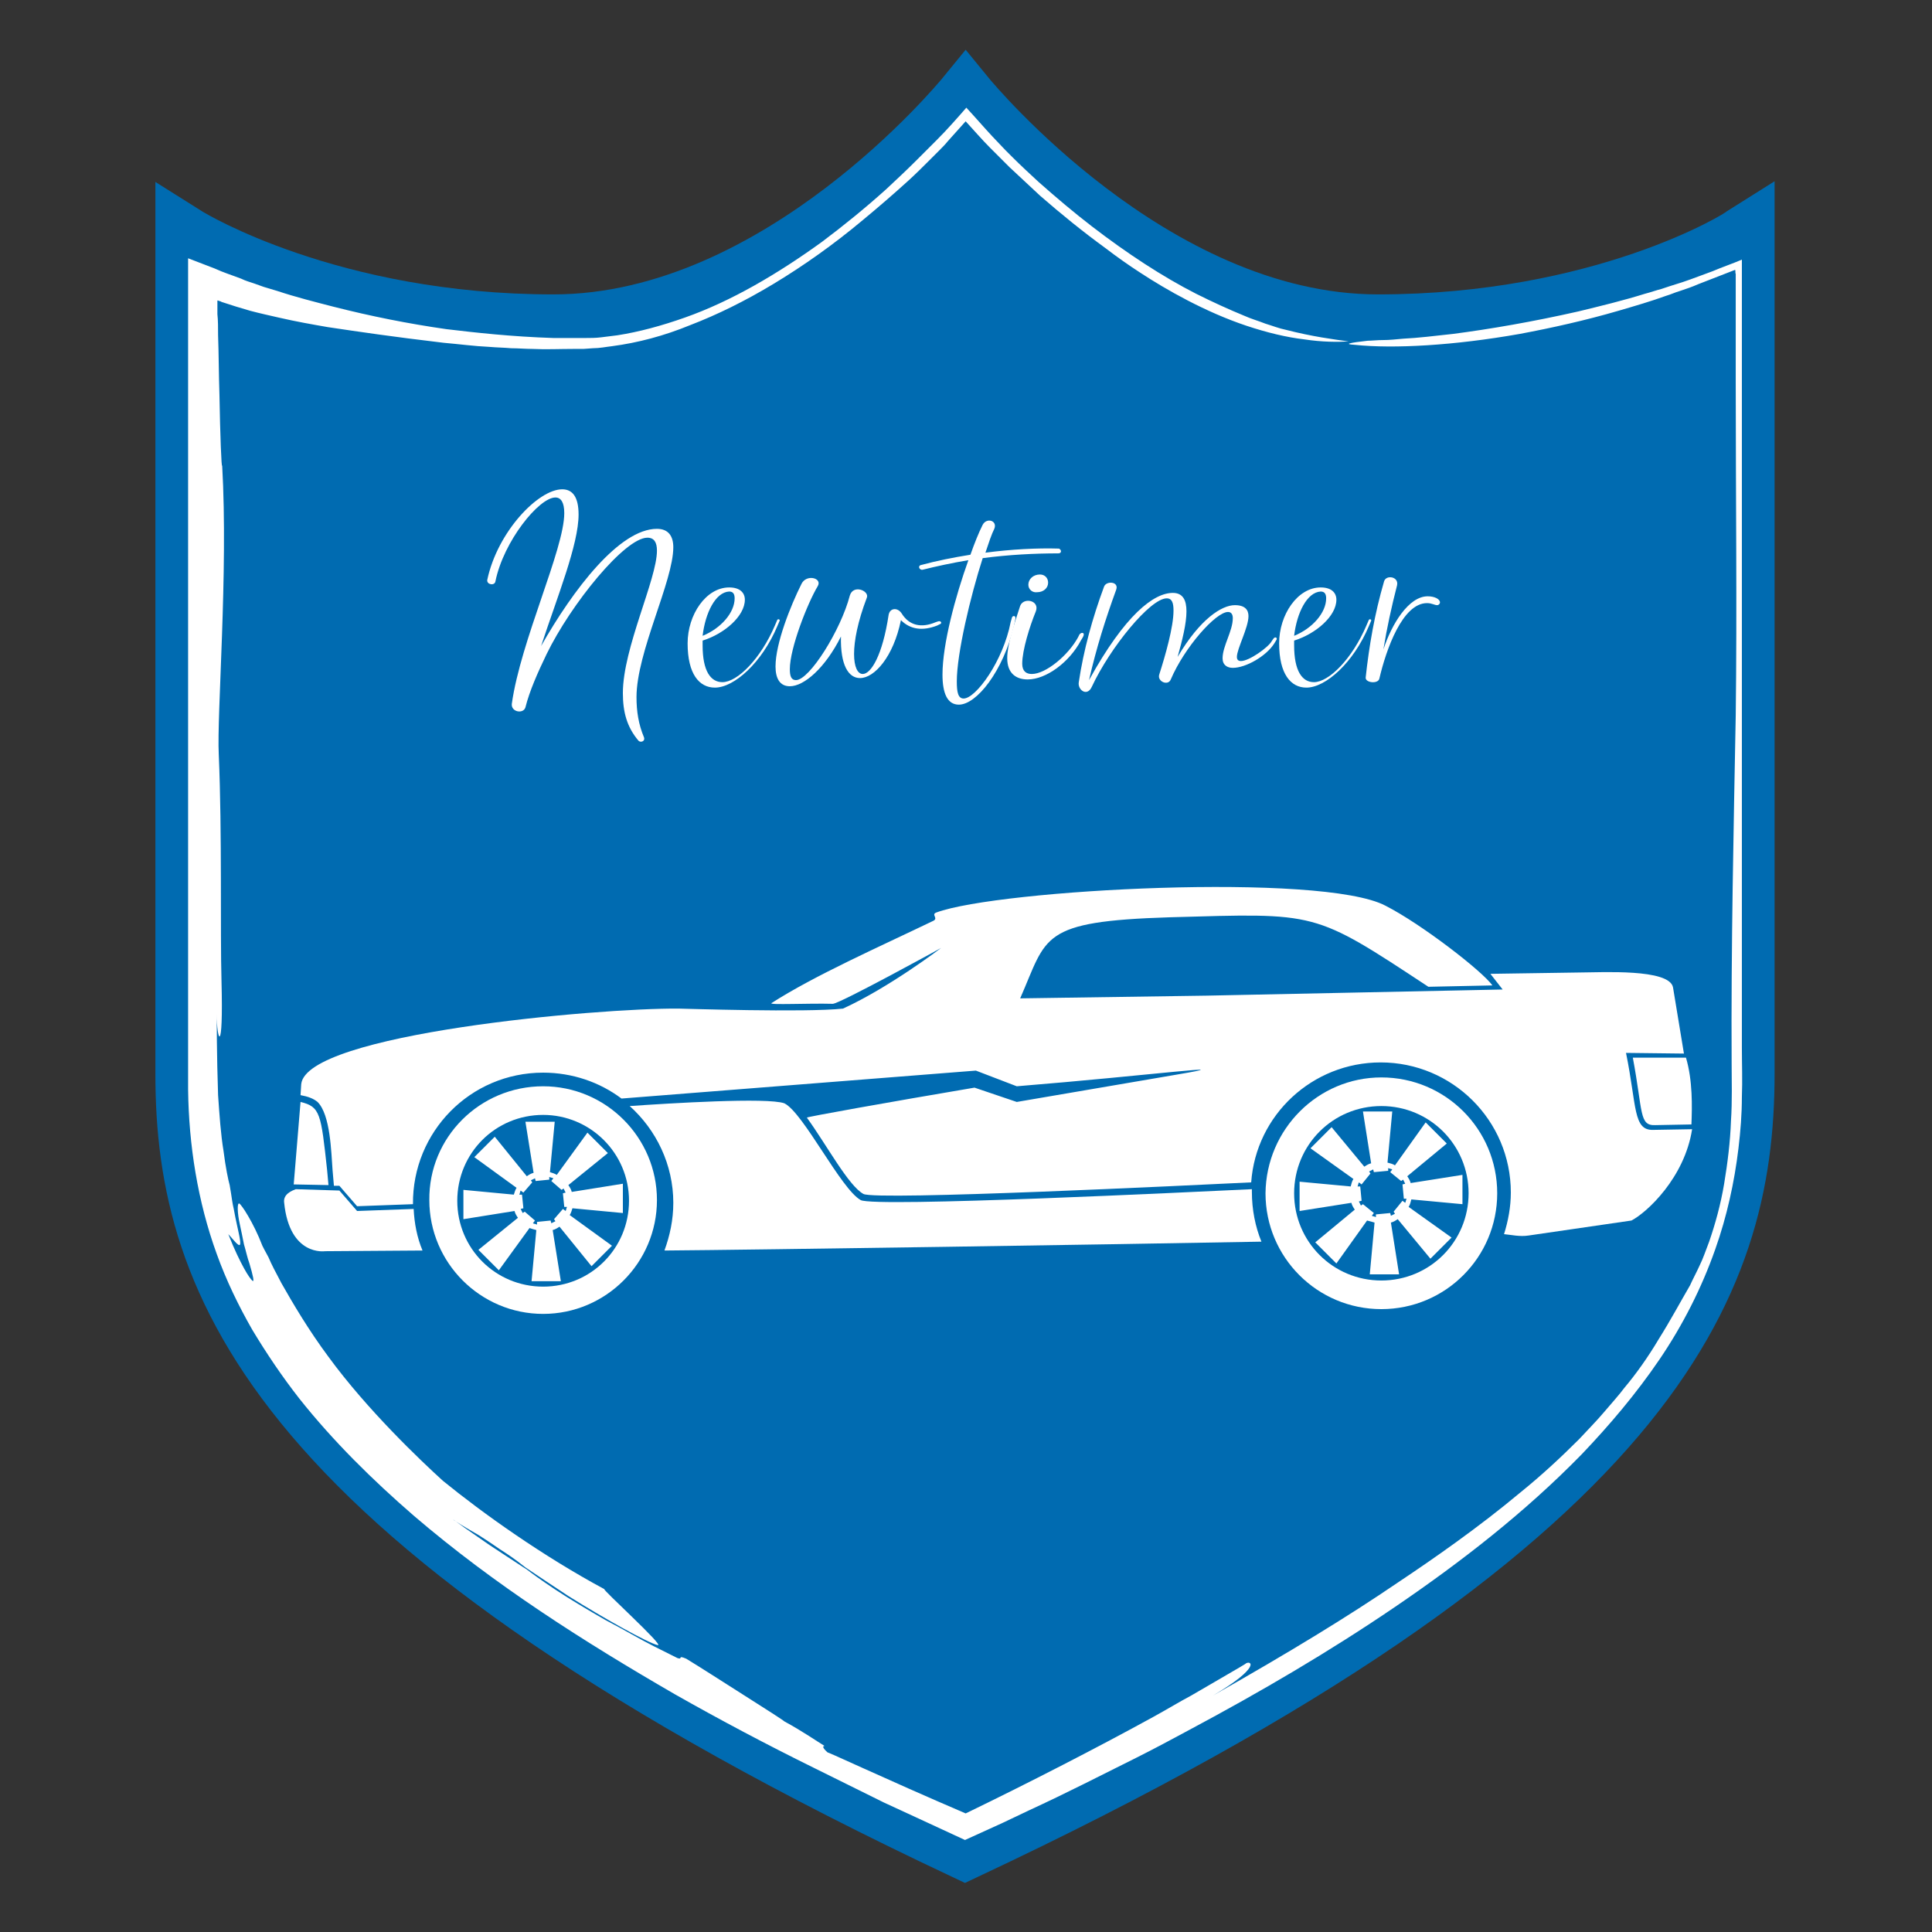
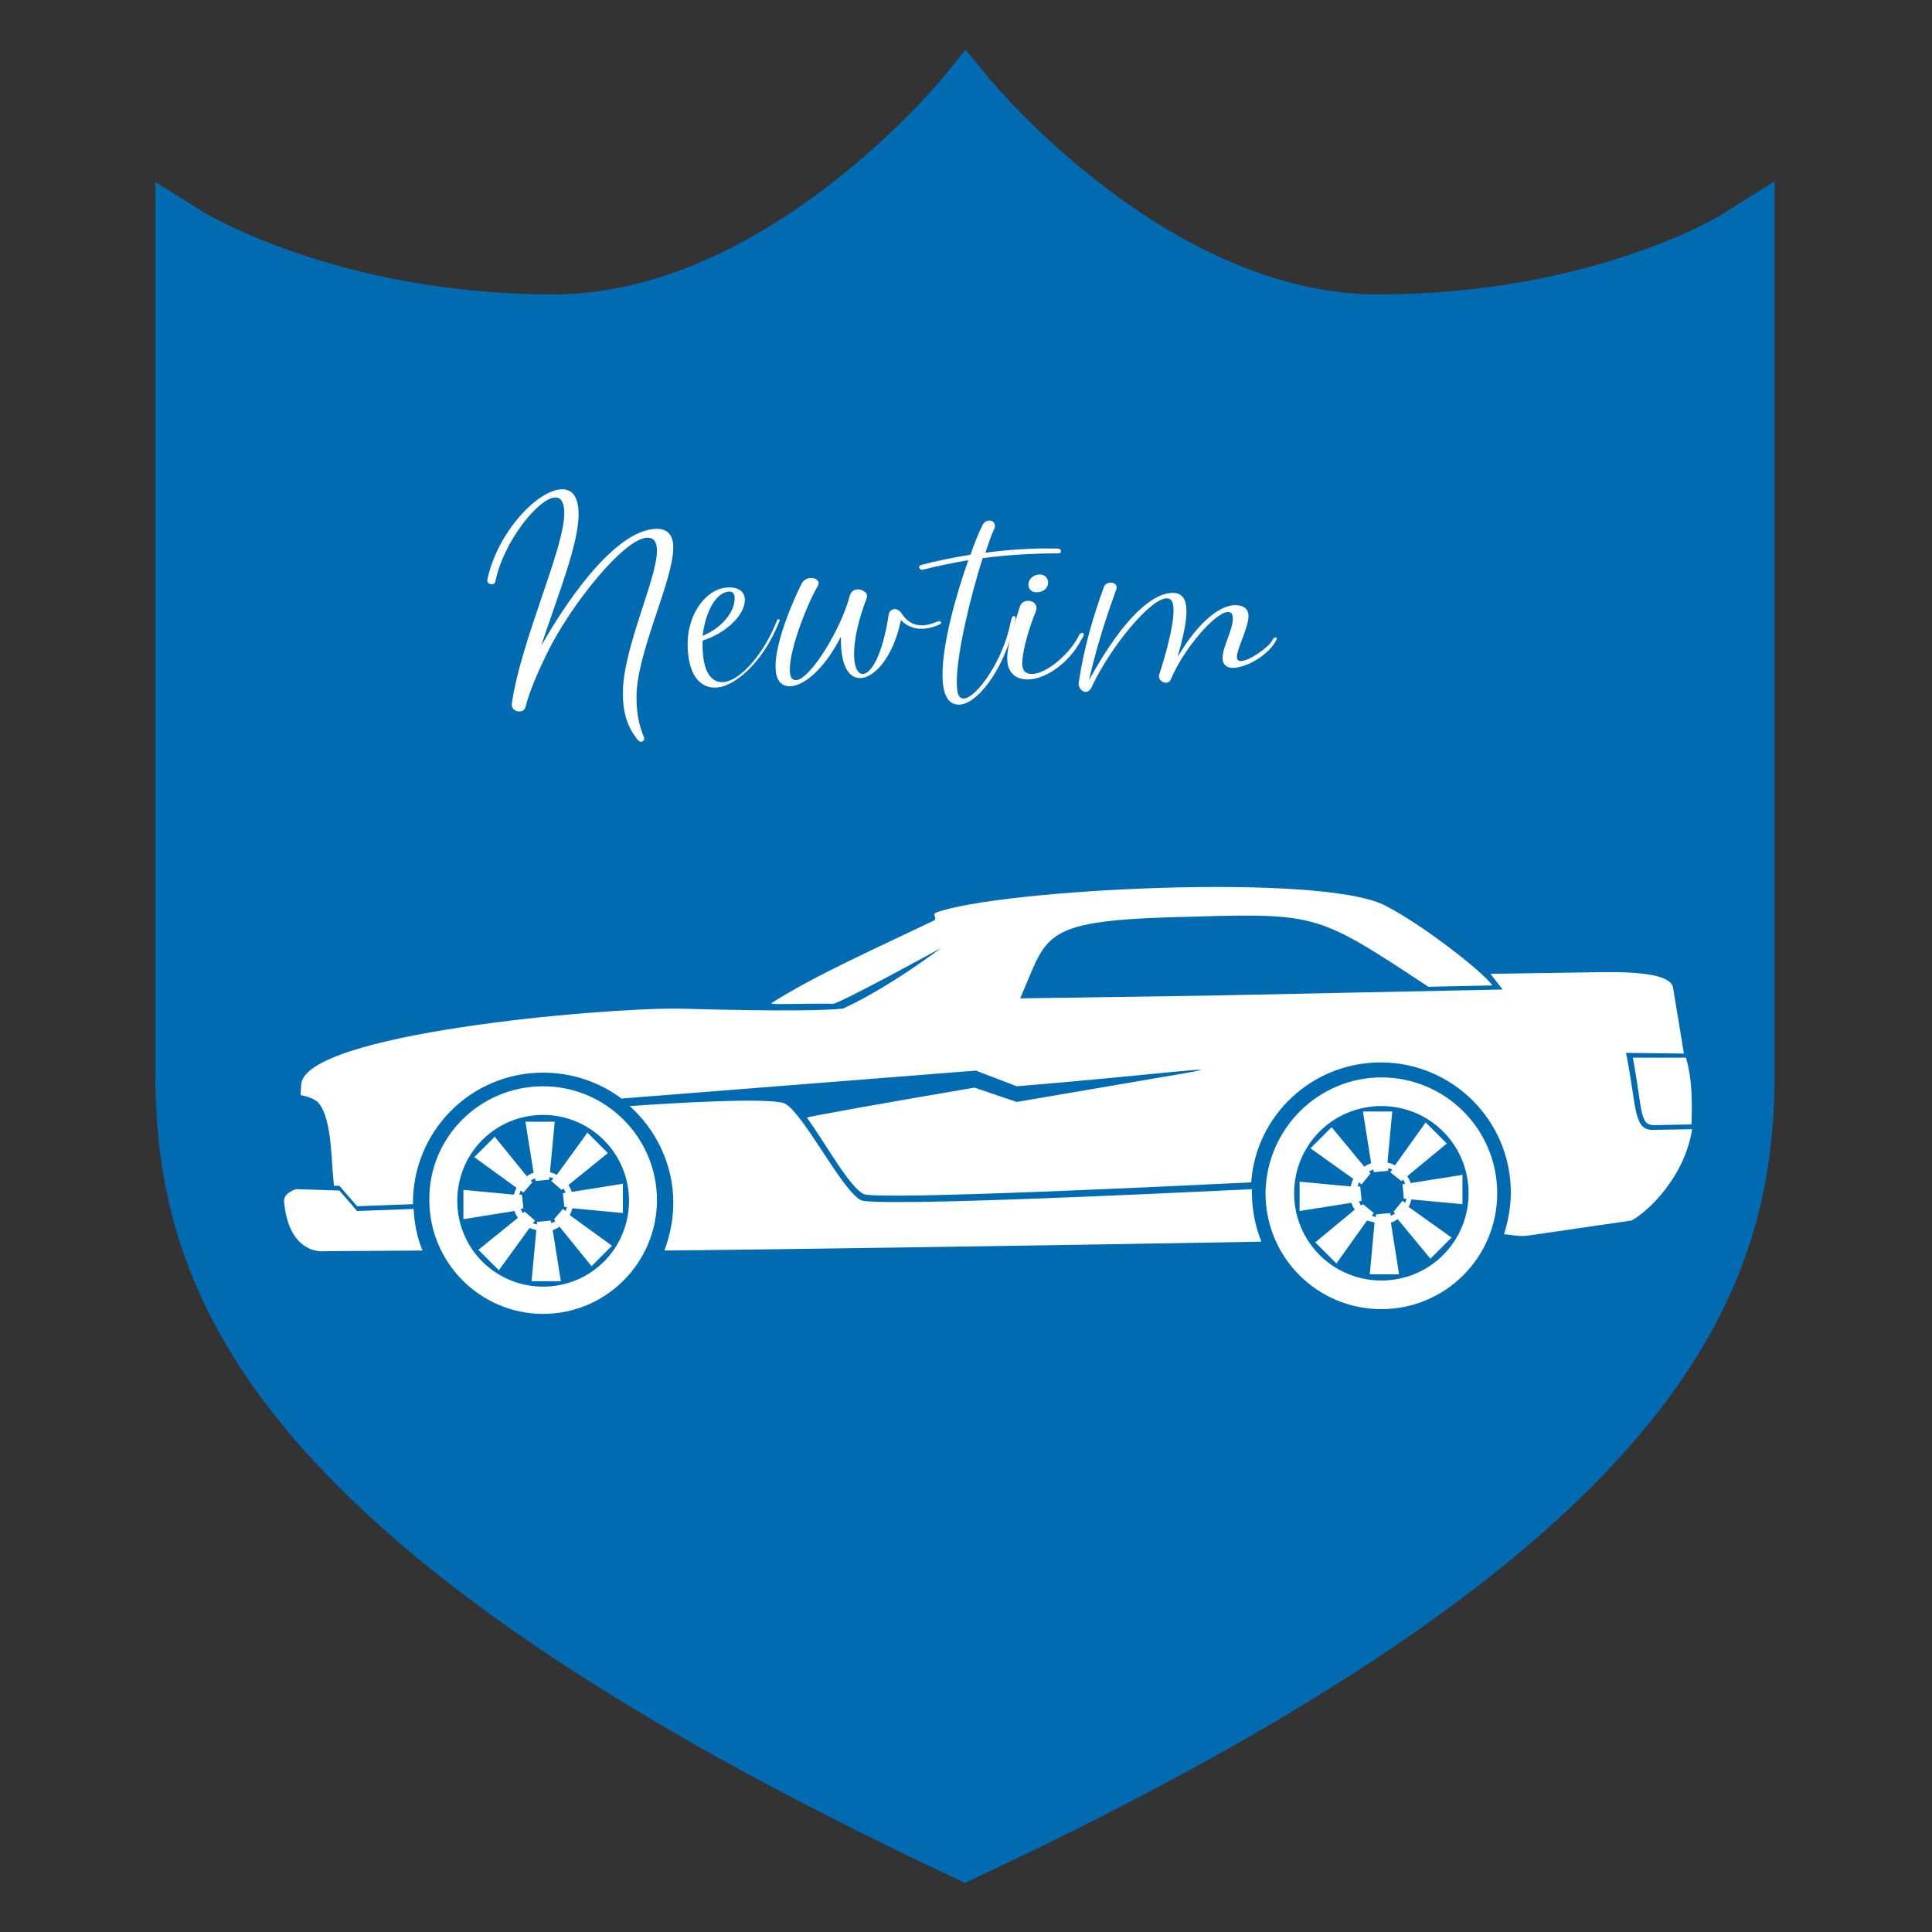
<svg xmlns="http://www.w3.org/2000/svg" version="1.1" x="0px" y="0px" viewBox="0 0 283.5 283.5" style="enable-background:new 0 0 283.5 283.5;" xml:space="preserve">
  <rect x="0" y="0" width="283.5" height="283.5" fill="#333333" stroke="none" />
  <style type="text/css">
	.st0{fill:#006BB1;}
	.st1{fill:none;}
	.st2{fill-rule:evenodd;clip-rule:evenodd;fill:#FFFFFF;}
	.st3{fill:#FFFFFF;}
	.st4{fill:none;stroke:#020203;stroke-width:3.937037e-02;stroke-miterlimit:22.926;}
	.st5{fill:none;stroke:#FFFFFF;stroke-width:0.18;stroke-miterlimit:22.926;}
</style>
  <g id="Layer_2">
</g>
  <g id="Layer_6">
    <g>
      <path class="st0" d="M202.2,43.2c-30.9,0-56.6-31.2-56.9-31.5l-3.6-4.4l-3.6,4.4c-0.3,0.3-25.9,31.5-56.9,31.5    c-31.6,0-51.2-12-51.4-12.1l-7-4.4v130.9c0,32.7,14.2,69.5,116.9,117.8l1.9,0.9l1.9-0.9c102.7-48.2,116.9-85.1,116.9-117.8V26.6    l-7,4.4C253.4,31.2,234,43.2,202.2,43.2z" />
    </g>
    <g>
      <g>
        <g>
          <path class="st1" d="M197.9,53.4c-28.7,0-56.2-31.2-56.2-31.2s-27.4,31.2-56.2,31.2c-29.4,0-54.3-10.1-54.3-10.1v115.2      c0,29.6,13.2,63,108.6,106.7l1.8,0.8l1.8-0.8C239,221.5,252.2,188,252.2,158.4V43.3C252.2,43.3,227.5,53.4,197.9,53.4z" />
          <g>
-             <path class="st2" d="M198.8,50.6c5.7,0.6,14.6,0.1,24.2-1.6c4.8-0.9,9.7-2,14.5-3.4c2.4-0.7,4.8-1.4,7-2.2       c0.7-0.2,1.3-0.5,2-0.7c0.9-0.3,1.8-0.6,2.7-1c1.8-0.7,3.6-1.4,5.4-2.1c0.1,0.1,0,0.4,0.1,0.6l0,0.7c0,0.5,0,0.9,0,1.4       c0,0.9,0,1.9,0,2.8c0,1.7,0,3.4,0,5c0,2.2,0,4.2,0,6c0,16.2,0.2,33.2,0,48.9c-0.3,16.1-0.7,34.3-0.6,51.1       c0,2.5,0.1,5.4-0.1,8.4c-0.1,3-0.5,6.2-1,9.2c-0.5,3-1.3,5.9-2.2,8.5c-0.5,1.3-0.9,2.5-1.4,3.5c-0.5,1.1-1,2-1.4,2.9       c-1.4,2.4-2.9,5.2-4.6,7.9c-1.6,2.7-3.4,5.2-5,7.1c-0.9,1.2-2,2.4-3.1,3.7c-1.1,1.3-2.4,2.6-3.6,3.9c-2.6,2.6-5.5,5.3-8.6,7.8       c-6.1,5.1-12.7,9.7-18.1,13.3c-7.2,4.9-15.7,10.1-27,16.5c7.1-4.2,5.6-5.2,4.8-4.7c0.1,0-1.3,0.8-3.7,2.2       c-1.2,0.7-2.6,1.5-4.3,2.5c-1.7,0.9-3.5,2-5.5,3.1c-8,4.4-18.5,9.8-27.6,14.2c-11.9-5.1-21.2-9.5-20.2-8.9       c-0.7-0.6-0.9-1-0.5-1c-1-0.6-3.3-2.2-5.9-3.6c-0.2-0.2-2.7-1.8-5.7-3.7c-3-1.9-6.4-4.1-8.7-5.5c-1.4-0.6-0.4,0.2-1.3-0.1       c0,0-0.4-0.2-1-0.5c-0.6-0.3-1.4-0.7-2.4-1.2c-2-1-4.5-2.5-7.2-3.9c-2.6-1.5-5.3-3.1-7.4-4.5c-2.1-1.4-3.6-2.5-4.1-2.9       c-0.2-0.1-2.9-1.9-5.5-3.6c-1.3-0.9-2.6-1.8-3.6-2.5c-1-0.7-1.6-1.2-1.7-1.2c1.5,1,2.8,1.7,3.8,2.3c1.1,0.7,2,1.3,3,2       c1.1,0.7,2.3,1.5,3.8,2.7c1.6,1.1,3.6,2.4,6.3,4.2c5.1,3.2,11.7,6.9,13.1,7.2c1.2,0.3-8.4-8.4-7.8-8.2       c-9.1-4.9-17.8-11.1-23.7-15.9c-3.3-3-11.1-10.4-16.8-18.2c-2.9-3.9-5.2-7.8-6.9-10.8c-0.4-0.8-0.8-1.5-1.1-2.1       c-0.3-0.6-0.6-1.2-0.8-1.7c-0.5-0.9-0.8-1.5-0.9-1.7c-1.3-3.4-3.1-6.1-3.4-6.2c-0.3-0.1-0.3,1.3,0.1,3.1       c0.2,0.9,0.4,1.9,0.6,2.9c0.3,1,0.5,2,0.8,2.8c0.5,1.7,0.8,2.9,0.4,2.5c-0.2-0.2-0.6-0.7-1.2-1.8c-0.6-1.1-1.4-2.7-2.3-5       c0.4,0.4,1,1.2,1.4,1.5c0.4,0.3,0.5,0,0.1-1.8c0-0.1-0.4-1.7-0.7-3.4c-0.2-0.8-0.3-1.7-0.4-2.3c-0.1-0.7-0.2-1.1-0.2-1.2       c-0.2-0.7-0.6-2.6-0.9-5c-0.4-2.4-0.6-5.3-0.8-8.2c-0.2-5.8-0.2-11.4-0.2-11.9c0,3.9,1,6.4,0.7-4.9c-0.2-7.1,0.1-21.7-0.4-33.2       c-0.3-5.8,1.4-26.7,0.5-42.4c-0.1,0.6-0.3-4.5-0.4-10.4c-0.1-2.9-0.1-6-0.2-8.7c0-1.1,0-2.2-0.1-3.1c0-0.5,0-0.9,0-1.2       c0-0.2,0-0.4,0-0.5c0-0.1,0-0.2,0-0.2c0,0,0-0.1,0-0.1l0.1,0c0.2,0.1,0.4,0.1,0.5,0.2c1.5,0.5,2.8,0.9,4.2,1.3       c1.5,0.4,2.9,0.7,4.2,1c2.6,0.6,4.9,1,7.2,1.4c4.7,0.7,9.4,1.4,17,2.3c2.3,0.2,4.5,0.5,6.7,0.6c1.1,0.1,2.1,0.1,3.2,0.2       c1,0,2.1,0.1,3.1,0.1c2,0.1,4,0,6,0l1.5,0l1.4-0.1c1,0,1.9-0.2,2.8-0.3c3.8-0.5,7.6-1.5,11.5-3.1c3.9-1.5,8-3.5,12.3-6.1       c4.3-2.6,8.7-5.7,13-9.3c2.3-1.9,4.5-3.8,6.7-5.8c1.1-1,2.1-2,3.2-3.1l0.6-0.6l0.7-0.7c0.4-0.4,0.9-0.9,1.3-1.4l2.6-2.9       c1.2,1.3,2.4,2.7,3.6,3.9l0.9,0.9l0.8,0.8l1.1,1.1c1.5,1.4,3,2.8,4.5,4.2c3.1,2.7,6.3,5.3,9.6,7.7l0,0c1.7,1.3,3.4,2.5,5.1,3.6       c3.8,2.5,9.6,5.8,15.6,7.8c3,1,5.9,1.7,8.5,2c2.6,0.4,4.9,0.4,6.5,0.3c-2.2-0.3-5.3-0.7-9.2-1.7c-1-0.2-2-0.6-3-0.9       c-1-0.4-2.1-0.7-3.2-1.2c-2.2-0.9-4.6-2-7-3.2c-4.9-2.5-10.1-5.9-15.3-9.9c-2.6-2-5.2-4.2-7.8-6.5c-1.3-1.2-2.6-2.4-3.8-3.6       l-1.1-1.1l-1.9-2c-1.3-1.4-2.5-2.8-3.8-4.2c-1.4,1.6-2.8,3.2-4.3,4.7l-1.1,1.1l-0.9,0.9l-1.1,1.1c-1.4,1.4-2.9,2.8-4.4,4.2       c-3,2.7-6.2,5.3-9.4,7.7c-6.5,4.7-13.3,8.7-20.1,11.1c-3.4,1.2-6.7,2.1-9.9,2.6c-0.8,0.1-1.6,0.2-2.4,0.3       c-0.8,0.1-1.6,0.1-2.3,0.1c-1.6,0-3.2,0-4.7,0c-6.2-0.2-11.5-0.8-15.7-1.3c-5.6-0.8-11.1-1.9-16.6-3.3       c-2.7-0.7-5.5-1.4-8.2-2.3l-2-0.6l-1.4-0.5c-0.6-0.2-1.3-0.4-1.9-0.7c-1.3-0.5-2.6-0.9-3.9-1.5l-3.9-1.5l0,98.6l0,23.4       c0.1,8.1,1.4,16.4,4.2,24.1c1.4,3.9,3.2,7.6,5.2,11.1c2.1,3.5,4.4,6.9,6.9,10.1c5,6.3,10.8,12,16.8,17.2       c11.9,10.2,25,18.5,38.3,26.2c6.7,3.8,13.5,7.4,20.4,10.8c3.4,1.7,6.9,3.4,10.3,5.1l5.2,2.4l6.7,3.1l5.5-2.5l4-1.9       c2.6-1.2,5.3-2.5,7.9-3.8c2.6-1.3,5.2-2.6,7.8-3.9c2.6-1.3,5.2-2.7,7.8-4.1c10.3-5.5,20.4-11.4,30.1-18       c9.7-6.6,19.1-13.9,27.4-22.4c4.1-4.3,8-8.9,11.4-13.9c3.4-5,6.2-10.5,8.2-16.2c1.7-4.8,2.8-9.8,3.4-14.8       c0.3-2.5,0.5-5,0.5-7.5c0.1-2.5,0-4.9,0-7.3l0-28.8l0-57.6c0-4.5,0-15.8,0-29.2c-1.4,0.6-2.9,1.1-4.3,1.7       c-1.4,0.5-2.9,1.1-4.4,1.6c-0.6,0.2-1.3,0.4-1.9,0.6l-1.2,0.4c-0.8,0.2-1.6,0.5-2.4,0.7c-3.2,1-6.5,1.8-9.8,2.6       c-6.6,1.5-13,2.6-18.4,3.3c-2.7,0.3-5.2,0.6-7.3,0.7c-1.1,0.1-2,0.2-2.9,0.2c-0.9,0-1.7,0.1-2.3,0.1       C198,50.3,197.1,50.5,198.8,50.6z" />
-           </g>
+             </g>
        </g>
      </g>
    </g>
  </g>
  <g id="Text">
    <g>
      <g>
        <path class="st3" d="M94.5,108.2c0.2,0.6-0.5,0.8-0.8,0.5c-1.7-2-2.3-4.2-2.3-7c0-6.6,5-16.7,5-20.9c0-1.2-0.4-1.9-1.4-1.9     c-3.3,0-11.2,9.7-14.8,17.1c-1.3,2.7-2.5,5.4-3.1,7.8c-0.3,1-2.1,0.7-2-0.5c1.3-9.3,7.7-22.7,7.7-28c0-1.6-0.5-2.3-1.3-2.3     c-2.4,0-7.6,6.4-8.8,12.3c-0.1,0.7-1.3,0.5-1.2-0.2C73,78,79,71.8,82.5,71.8c1.5,0,2.4,1.1,2.4,3.7c0,4.4-3.1,12-5.5,19.3     c4.7-8.3,11.5-17.2,17-17.2c1.7,0,2.4,1.1,2.4,2.7c0,5-5.4,15.4-5.4,22C93.4,104.4,93.7,106.3,94.5,108.2z" />
        <path class="st3" d="M114.4,91.1l-0.3,0.7c-2.3,5.5-6.4,9.1-9.2,9.1c-2.3,0-4-2-4-6.5c0-4.2,2.7-8.2,6.1-8.2     c1.6,0,2.3,0.8,2.3,1.8c0,2.4-3,5-6.2,6v0.7c0,3.8,1.2,5.4,2.9,5.4c2.2,0,5.6-3.4,7.7-8.3l0.3-0.7     C114.1,90.7,114.5,90.9,114.4,91.1z M103.1,93.3c2.7-1.1,4.7-3.4,4.7-5.5c0-0.6-0.2-1-0.8-1C105,86.9,103.5,89.9,103.1,93.3z" />
        <path class="st3" d="M137.9,91.6l-0.4,0.2c-2.1,0.8-3.9,0.6-5.3-0.8c-1.1,5.4-3.9,8.5-6,8.5c-1.7,0-2.9-1.9-2.8-6.1     c-2.3,4.6-5.4,7.3-7.5,7.3c-1.5,0-2.1-1.2-2.1-2.9c0-3.4,2.2-8.9,3.8-12.1c0.7-1.5,3.1-0.9,2.4,0.3c-1.5,2.5-4.1,9.1-4.1,12.2     c0,1,0.2,1.6,0.9,1.6c2,0,6.6-7.4,7.9-12.4c0.5-1.7,2.9-0.7,2.5,0.3c-2.7,7.1-2.1,11.2-0.6,11.2c1.2,0,2.9-2.7,3.8-8.7     c0.2-1,1.3-1.1,1.9-0.2c1.1,1.8,2.9,2.2,5,1.3l0.3-0.1C138.1,91,138.3,91.5,137.9,91.6z" />
        <path class="st3" d="M155.3,81.2c-3.5,0-7.3,0.2-11.1,0.7c-1.8,5.6-3.8,14-3.8,18.1c0,1.6,0.2,2.5,1,2.5c1.8,0,5.8-5.5,6.9-11.2     l0.2-0.7c0.1-0.3,0.6-0.3,0.5,0.2l-0.2,1c-1.6,6.7-5.5,11.6-8.1,11.6c-1.7,0-2.4-1.7-2.4-4.4c0-4.5,1.9-11.5,3.8-16.8     c-2.4,0.4-4.7,0.9-6.7,1.4c-0.5,0.1-0.8-0.6-0.2-0.7c2.2-0.6,4.7-1.1,7.2-1.5c0.6-1.7,1.2-3.2,1.8-4.4c0.6-1.1,2.2-0.6,1.7,0.6     c-0.4,0.8-0.8,2-1.3,3.5c3.8-0.5,7.6-0.7,10.8-0.6C155.8,80.7,155.8,81.2,155.3,81.2z" />
        <path class="st3" d="M158.9,93.5l-0.3,0.5c-1.7,3.2-5.1,5.7-7.8,5.7c-1.7,0-3-0.9-3-3.1c0-2.1,1-4.9,1.9-7.7     c0.5-1.3,2.9-0.8,2.3,0.8c-0.9,2.2-2,5.7-2,7.7c0,1.1,0.6,1.5,1.4,1.5c2.1,0,5.4-2.8,6.8-5.4l0.2-0.4     C158.7,92.7,159.3,92.8,158.9,93.5z M150.9,85.8c0-0.8,0.7-1.5,1.7-1.5c0.7,0,1.2,0.5,1.2,1.2c0,0.8-0.7,1.4-1.6,1.4     C151.5,87,150.9,86.5,150.9,85.8z" />
        <path class="st3" d="M187.3,93.9l-0.3,0.5c-1.2,1.9-4.2,3.6-6.1,3.6c-0.8,0-1.5-0.4-1.5-1.4c0-1.8,1.5-4,1.5-5.9     c0-0.5-0.2-0.9-0.7-0.9c-1.8,0-6.4,5.2-8.4,9.9c-0.4,1-2,0.3-1.7-0.7c0.9-2.8,2.1-7,2.1-9.4c0-1.1-0.2-1.8-1-1.8     c-2.4,0-8.3,7.2-11,13c-0.7,1.5-2.1,0.4-1.9-0.7c0.7-4.7,2-9.4,3.7-14c0.3-0.9,2.2-0.8,1.8,0.4c-1.6,4.4-2.9,8.5-4,13.3     c5.3-9.6,9.5-12.8,12.3-12.8c1.5,0,2,1.1,2,2.7c0,1.8-0.6,4.2-1.3,6.7c3.3-5.6,6.5-7.6,8.4-7.6c1.5,0,2,0.7,2,1.6     c0,1.7-1.7,4.8-1.7,6c0,0.4,0.2,0.6,0.6,0.6c1.2,0,4-2,4.5-2.9l0.2-0.3C187.1,93.3,187.5,93.6,187.3,93.9z" />
-         <path class="st3" d="M201.2,91.1l-0.3,0.7c-2.3,5.5-6.4,9.1-9.2,9.1c-2.3,0-4-2-4-6.5c0-4.2,2.7-8.2,6.1-8.2     c1.6,0,2.3,0.8,2.3,1.8c0,2.4-3,5-6.2,6v0.7c0,3.8,1.2,5.4,2.9,5.4c2.2,0,5.6-3.4,7.7-8.3l0.3-0.7     C200.9,90.7,201.3,90.9,201.2,91.1z M189.9,93.3c2.7-1.1,4.7-3.4,4.7-5.5c0-0.6-0.2-1-0.8-1C191.8,86.9,190.3,89.9,189.9,93.3z" />
-         <path class="st3" d="M211.3,88.4c0,0.2-0.2,0.4-0.4,0.4c-0.4,0-0.8-0.3-1.5-0.3c-3.6,0-6,6.8-7,11.1c-0.2,0.8-2.1,0.6-2-0.2     c0.5-4.6,1.3-9.3,2.7-14.1c0.3-1,2.2-0.7,1.9,0.6c-0.8,3.1-1.5,6.3-2,9.4c1.2-3.7,3.7-7.8,6.5-7.8     C210.5,87.5,211.3,87.9,211.3,88.4z" />
      </g>
    </g>
    <g>
      <path class="st2" d="M92.4,162.3c3.9,3.5,6.4,8.6,6.4,14.2c0,2.5-0.5,4.8-1.3,7c13.4-0.1,66.5-0.9,87.6-1.3    c-0.9-2.2-1.4-4.7-1.4-7.3c0-0.1,0-0.2,0-0.4c-8.6,0.4-55.4,2.7-57.4,1.6c-2.9-1.6-8.4-12.8-11.2-14.2    C112.6,161,98.2,161.9,92.4,162.3z" />
      <path class="st2" d="M43.4,174.5c-0.5,0.2-1.9,0.7-1.7,2c0.8,7.9,6,7.1,6,7.1l14.3-0.1c-0.8-1.9-1.2-4-1.3-6.1l-8.3,0.3l-2.6-3    L43.4,174.5z" />
      <path class="st2" d="M248.2,165c0.1-2.6,0.2-6.4-0.8-9.8l-7.8,0c1.5,8,0.9,10,3.3,9.9L248.2,165z" />
-       <path class="st2" d="M44.1,161.7l-1,12.1l5.1,0.1l-0.2-2.2C47.1,163.4,47,162.4,44.1,161.7z" />
      <path class="st2" d="M138.1,139.1c0,0-7.6,5.8-14.4,8.9c-5.4,0.6-23.7,0-24.1,0c-11.9-0.1-54.7,3.7-55.4,11.1l-0.1,1.6    c1.1,0.2,1.9,0.5,2.5,1c1.9,1.9,2,7.4,2.2,10l0.2,2.3l0.8,0l2.6,3l8.2-0.3c-0.1-10.6,8.4-19.3,19.1-19.3c4.3,0,8.3,1.4,11.5,3.8    l52-4.1l6,2.3c19.7-1.6,34-3.5,23.4-1.7l-23.4,4l-6.2-2.1c-12.4,2.1-24.7,4.3-24.6,4.4c2.9,4,6.1,10,8.3,11.2    c1.8,1,48.6-1.3,56.9-1.7c0.7-9.9,9-17.6,19-17.6c10.5,0,19.1,8.5,19.1,19.1c0,2.1-0.4,4.2-1,6.1c1.1,0.1,2.3,0.4,3.6,0.2    l15.1-2.2c2.3-1.2,7.8-6.3,8.9-13.4l-5.7,0.1c-3,0.1-2.4-3.5-4-11.3l8.5,0.1l-1.6-9.7c-0.5-2.8-10.6-2.2-13.5-2.2l-13.3,0.2    l1.8,2.3l-43.4,0.9l-27.4,0.4c4-9.1,2.8-11.3,22-11.9c21.7-0.6,20.9-1,37.9,10.2l9.4-0.2c-1.5-2.1-10.4-9-15.7-11.7    c-9.3-4.9-56.7-2.4-65.9,1c-0.8,0.3,0.3,0.8-0.4,1.2c-8.1,3.9-17.4,8-23.8,12.1c-0.4,0.3,5.4,0,9,0.1    C123.2,147.3,138.3,139,138.1,139.1z" />
      <path class="st2" d="M78.8,179.3l0,0.4c-0.2-0.1-0.4-0.1-0.6-0.2l0.3-0.4l-1.5-1.3l-0.3,0.2c-0.1-0.2-0.2-0.4-0.3-0.6l0.4-0.1    l-0.2-2l-0.4,0c0.1-0.2,0.1-0.4,0.2-0.6l0.4,0.3l1.3-1.5l-0.2-0.3c0.2-0.1,0.4-0.2,0.6-0.3l0.1,0.4l2-0.2l0-0.4    c0.2,0.1,0.4,0.1,0.6,0.2l-0.3,0.4l1.5,1.3l0.3-0.2c0.1,0.2,0.2,0.4,0.3,0.6l-0.4,0.1l0.2,2l0.4,0c-0.1,0.2-0.1,0.4-0.2,0.6    l-0.4-0.3l-1.3,1.5l0.2,0.3c-0.2,0.1-0.4,0.2-0.6,0.3l-0.1-0.4L78.8,179.3L78.8,179.3z M78.7,180.5L78,188h4.3l-1.2-7.5    c0.4-0.1,0.7-0.3,1-0.5l4.7,5.8l3-3l-6.2-4.5c0.2-0.3,0.3-0.7,0.4-1l7.4,0.7v-4.3l-7.5,1.2c-0.1-0.4-0.3-0.7-0.5-1l5.8-4.7l-3-3    l-4.5,6.2c-0.3-0.2-0.7-0.3-1-0.4l0.7-7.4h-4.3l1.2,7.5c-0.4,0.1-0.7,0.3-1,0.5l-4.7-5.8l-3,3l6.2,4.5c-0.2,0.3-0.3,0.7-0.4,1    l-7.4-0.7v4.3l7.5-1.2c0.1,0.4,0.3,0.7,0.5,1l-5.8,4.7l3,3l4.5-6.2C78,180.3,78.3,180.4,78.7,180.5z" />
      <path class="st2" d="M79.7,159.4c9.2,0,16.7,7.5,16.7,16.7c0,9.2-7.5,16.7-16.7,16.7c-9.2,0-16.7-7.5-16.7-16.7    C62.9,166.9,70.4,159.4,79.7,159.4L79.7,159.4z M79.7,163.6c-7,0-12.6,5.6-12.6,12.6c0,7,5.6,12.6,12.6,12.6    c7,0,12.6-5.6,12.6-12.6C92.3,169.2,86.6,163.6,79.7,163.6z" />
      <path class="st2" d="M201.9,178.2l0,0.4c-0.2-0.1-0.4-0.1-0.6-0.2l0.3-0.4l-1.6-1.3l-0.3,0.2c-0.1-0.2-0.2-0.4-0.3-0.6l0.4-0.1    l-0.2-2.1l-0.4,0c0.1-0.2,0.1-0.4,0.2-0.6l0.4,0.3l1.3-1.6l-0.2-0.3c0.2-0.1,0.4-0.2,0.6-0.3l0.1,0.4l2.1-0.2l0-0.4    c0.2,0.1,0.4,0.1,0.6,0.2l-0.3,0.4l1.6,1.3l0.3-0.2c0.1,0.2,0.2,0.4,0.3,0.6l-0.4,0.1l0.2,2.1l0.4,0c-0.1,0.2-0.1,0.4-0.2,0.6    l-0.4-0.3l-1.3,1.6l0.2,0.3c-0.2,0.1-0.4,0.2-0.6,0.3l-0.1-0.4L201.9,178.2L201.9,178.2z M201.7,179.4L201,187h4.3l-1.2-7.6    c0.4-0.1,0.7-0.3,1-0.5l4.8,5.8l3.1-3.1l-6.3-4.5c0.2-0.3,0.3-0.7,0.4-1.1l7.5,0.7v-4.3l-7.6,1.2c-0.1-0.4-0.3-0.7-0.5-1l5.8-4.8    l-3.1-3.1l-4.5,6.3c-0.3-0.2-0.7-0.3-1.1-0.4l0.7-7.5h-4.3l1.2,7.6c-0.4,0.1-0.7,0.3-1,0.5l-4.8-5.8l-3.1,3.1l6.3,4.5    c-0.2,0.3-0.3,0.7-0.4,1.1l-7.5-0.7v4.3l7.6-1.2c0.1,0.4,0.3,0.7,0.5,1l-5.8,4.8l3.1,3.1l4.5-6.3    C201,179.2,201.4,179.3,201.7,179.4z" />
      <path class="st2" d="M202.7,158.1c9.4,0,17,7.6,17,17c0,9.4-7.6,17-17,17s-17-7.6-17-17C185.8,165.7,193.4,158.1,202.7,158.1    L202.7,158.1z M202.7,162.3c-7.1,0-12.8,5.7-12.8,12.8s5.7,12.8,12.8,12.8c7.1,0,12.8-5.7,12.8-12.8S209.8,162.3,202.7,162.3z" />
    </g>
  </g>
</svg>